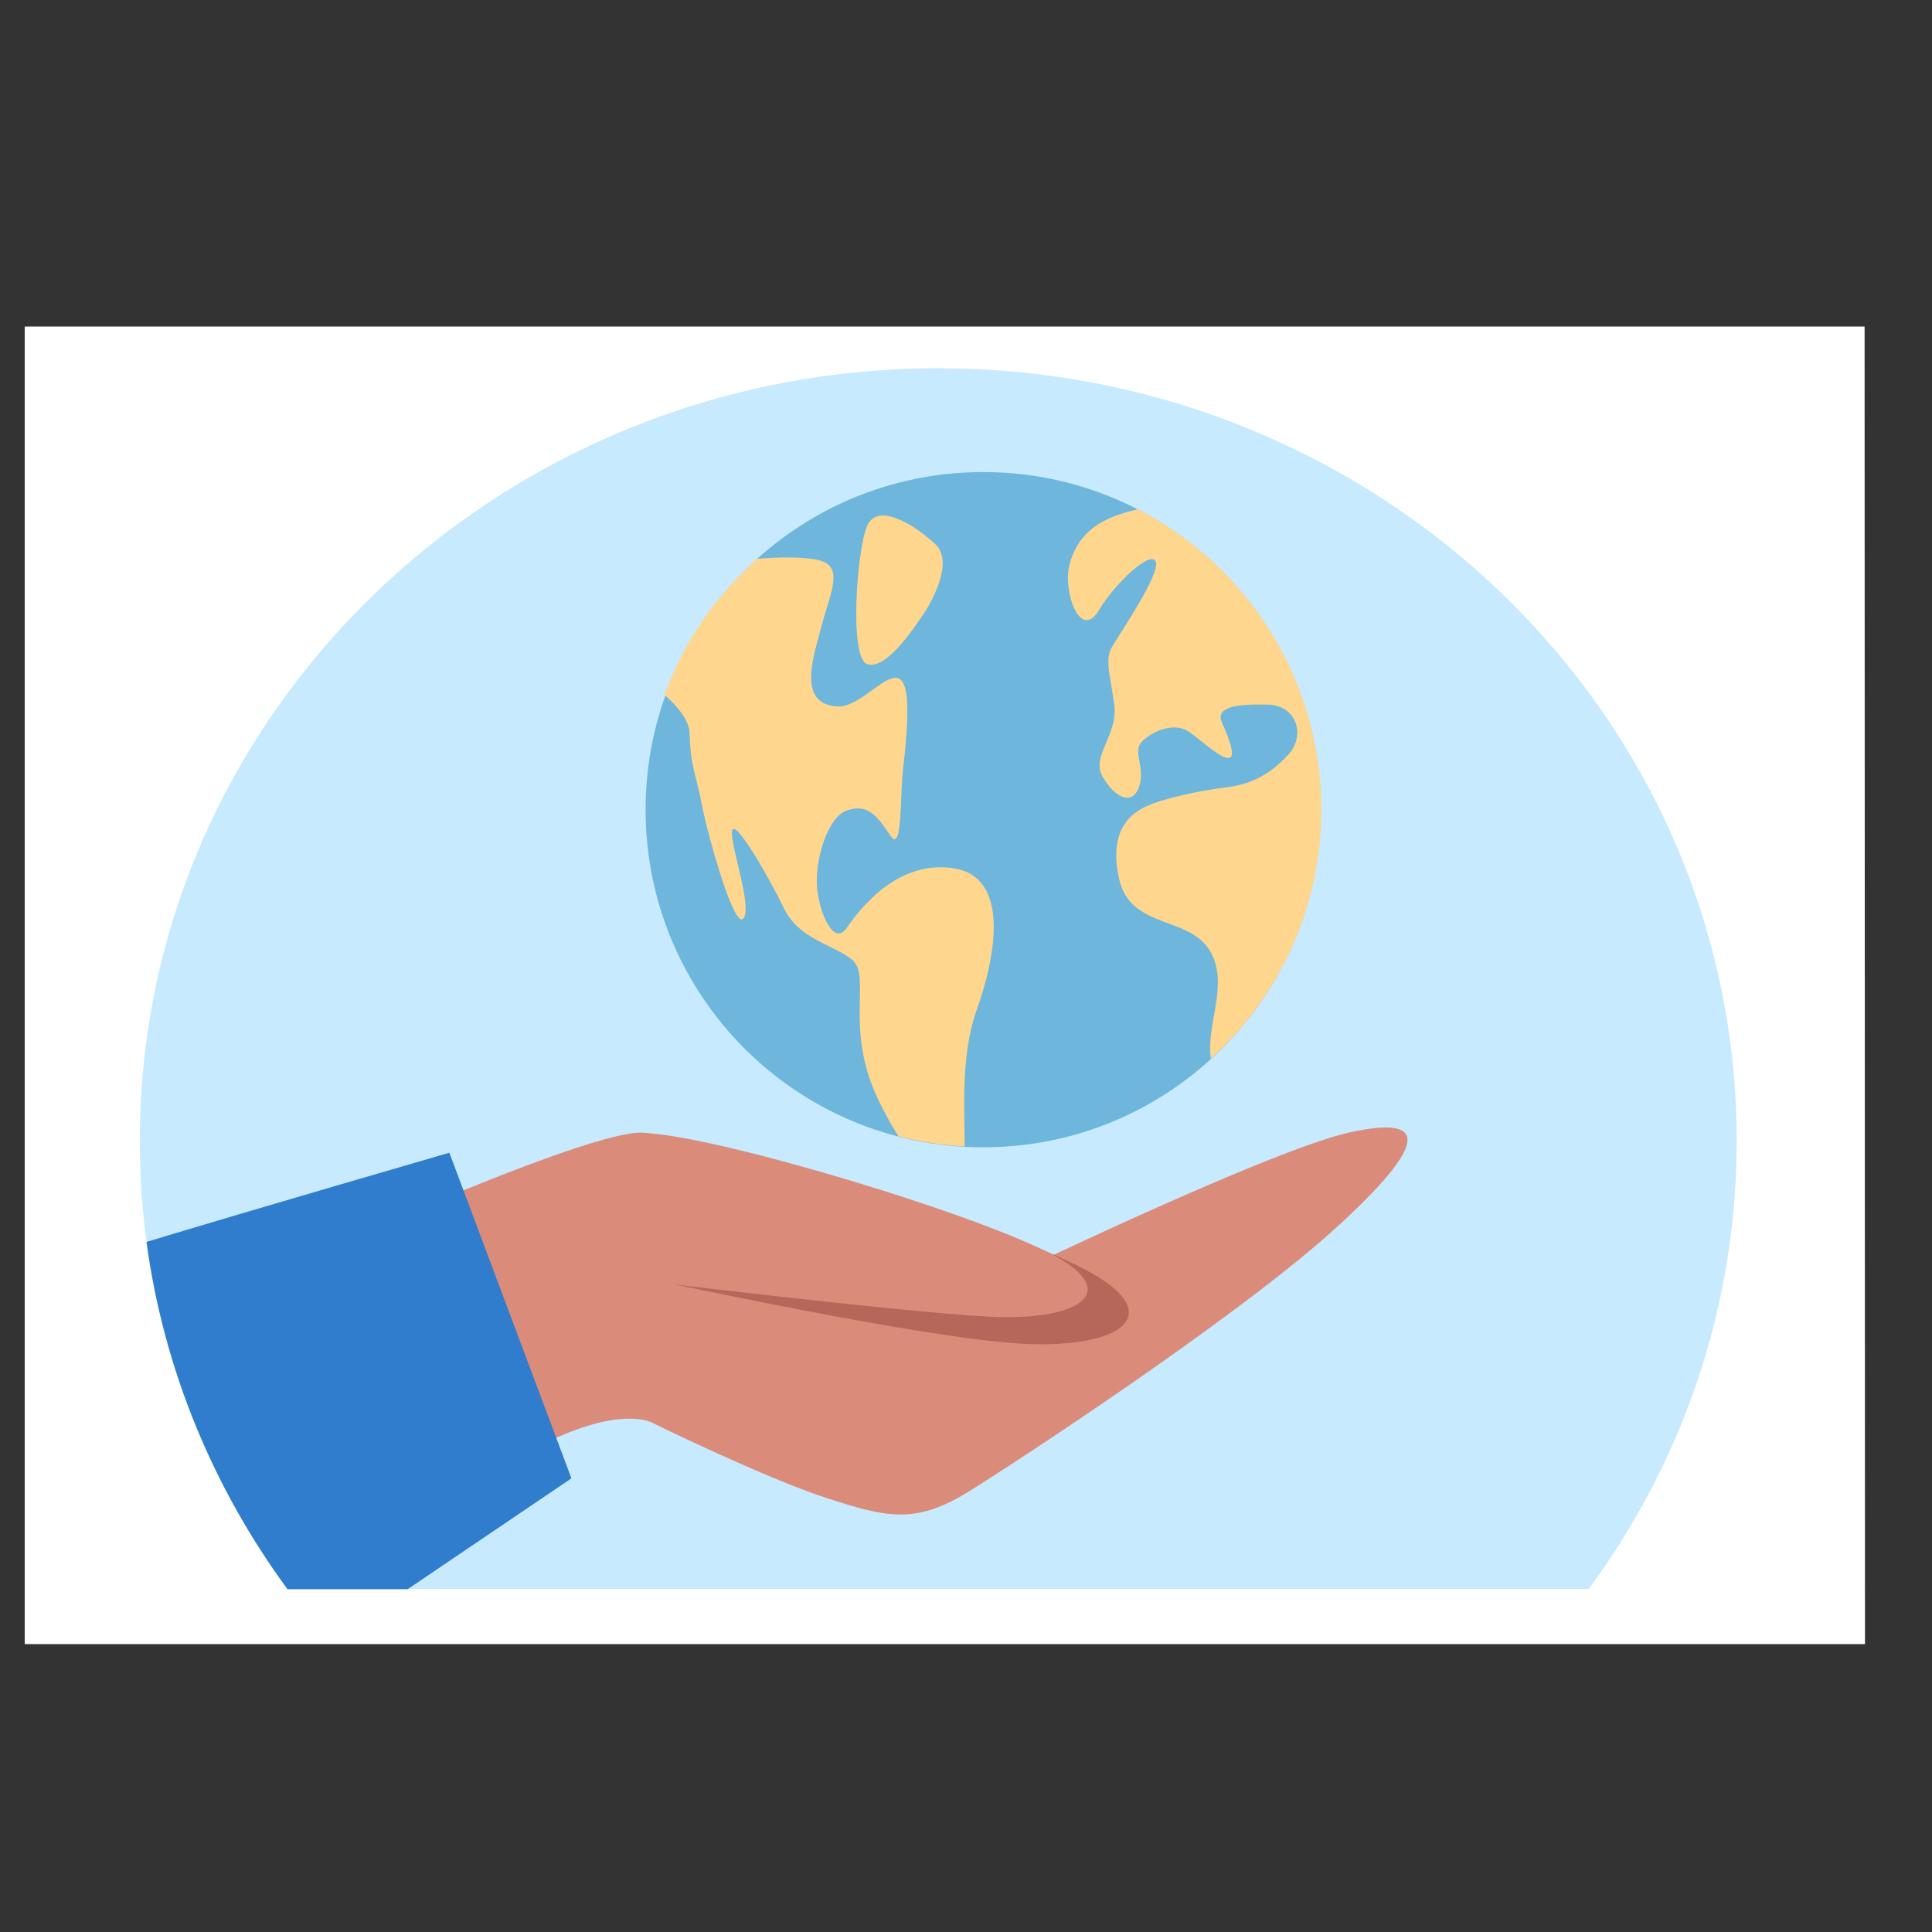
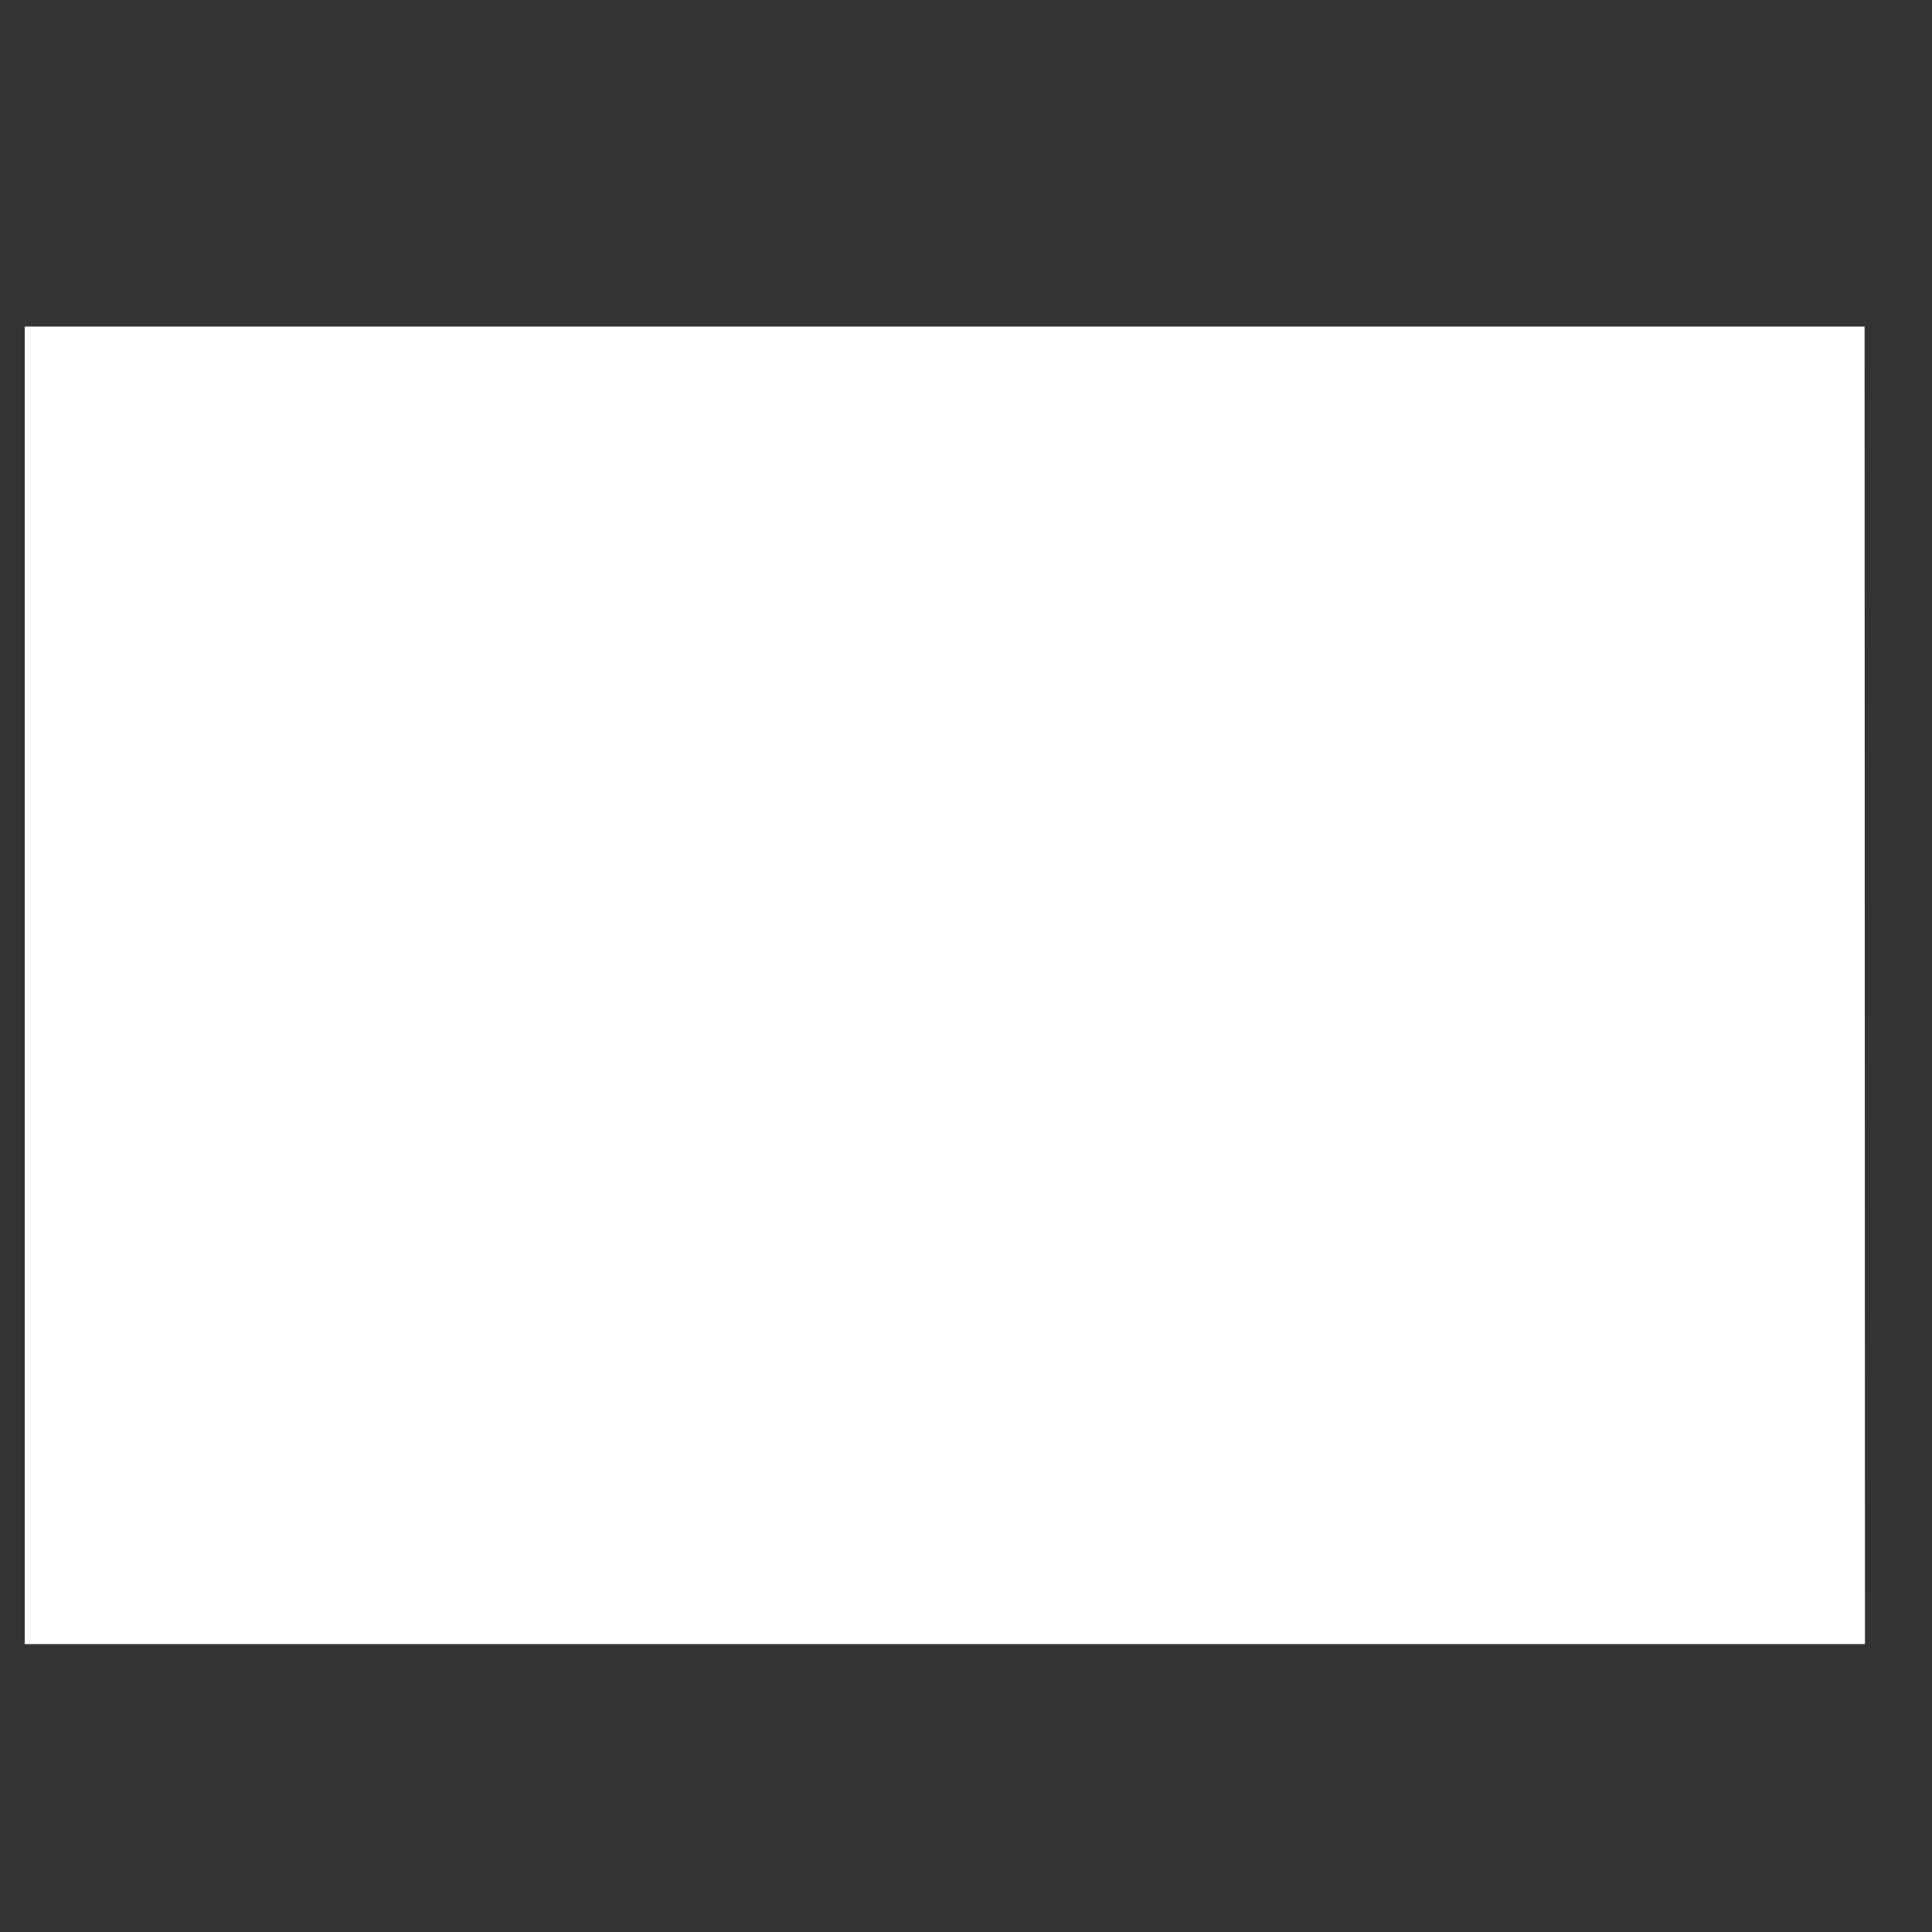
<svg xmlns="http://www.w3.org/2000/svg" version="1.1" id="svg2" xml:space="preserve" width="666.7" height="666.7" viewBox="0 0 666.7 666.7">
  <rect x="0" y="0" width="666.7" height="666.7" fill="#333333" stroke="none" />
  <defs id="defs6">
    <clipPath clipPathUnits="userSpaceOnUse" id="clipPath20">
-       <path d="M0 500H500V0H0Z" id="path18" />
-     </clipPath>
+       </clipPath>
  </defs>
  <g id="g10" transform="matrix(1.333,0,0,-1.333,0,666.667)">
    <path d="M482.8 74.5H6.4v341.1h476.3z" id="path12" fill="#fff" />
    <g id="g14">
      <g id="g16" clip-path="url(#clipPath20)">
        <g id="g22" transform="translate(411.29,88.789)">
          <path d="m0 0c24.1 32.7 38.3 72.8 38.3 116 0 110.5-92.5 200-206.7 200-114.1 0-206.7-89.6-206.7-200 0-43.2 14.2-83.3 38.3-116z" id="path24" fill="#c7eaff" />
        </g>
        <g id="g26" transform="translate(341.932,290.516)">
          <path d="m0 0c0-48.3-39.1-87.4-87.4-87.4-48.3 0-87.4 39.1-87.4 87.4 0 48.3 39.1 87.4 87.4 87.4C-39.1 87.4 0 48.3 0 0" id="path28" fill="#6eb6db" />
        </g>
        <g id="g30" transform="translate(342.058,290.516)">
          <path d="m0 0c0 33.9-19.3 63.3-47.5 77.8-6.2-1.6-14.9-3.8-17.7-14.4-1.8-6.7 2.8-20.2 7.8-11.5 3.7 6.3 13.1 15.3 14.5 12.4 1.5-2.9-9.2-18.6-11.2-22-2.1-3.3-0.5-7.5 0.5-15.2 1-7.7-6-13.2-3.1-18.4 2.9-5.2 7.5-7.9 9.4-3.1 1.9 4.8-1.3 8.9 0.4 11.4 1.7 2.5 8.4 6.3 12.9 3 4.6-3.3 15.9-14.4 8.3 2.5-1.9 4.2 4.1 4.9 11.8 4.7 7.7-0.2 9.8-8.1 5.4-12.9-4.4-4.8-9.1-7.6-15.9-8.5-6.9-0.8-16.7-2.9-21.3-5.1-7.3-3.6-8.4-10.6-6.7-18.4 3.1-14.4 20.3-8.9 24.7-21.2 2.9-8.2-2.1-17.3-0.9-25.6C-11-48.5 0-25.5 0 0" id="path32" fill="#ffd68e" />
        </g>
        <g id="g34" transform="translate(239.484,341.8)">
-           <path d="m0 0c0.3 0.4 7.9 12.3 2.8 17.3-5.2 5-15.1 11.2-17.8 4.9-2.7-6.2-4.7-34.2 0-35.8C-10.3-15.1-3.7-5.6 0 0" id="path36" fill="#ffd68e" />
-         </g>
+           </g>
        <g id="g38" transform="translate(246.923,275.341)">
-           <path d="m0 0c-14.6 2.3-24.4-10.6-27.7-15.4-3.3-4.8-7 3.3-7.7 10.4-0.6 6.9 2.6 18.3 7.8 20 5.2 1.7 7.5-1 11.2-6.6 3.2-4.6 2.4 10.6 3.3 17.7 4.8 40.8-7.5 15.3-17 15.8-11 0.6-5.9 13.8-3.9 21.7 2.1 7.9 5.7 14.7-1.1 16.2-4.5 1-11.5 0.7-15.9 0.3-0.6-0.6-1.3-1.2-1.9-1.8-0.1 0-0.1-0.1-0.2-0.2-0.5-0.5-1.1-1.1-1.6-1.6-0.1-0.1-0.2-0.2-0.4-0.4-0.5-0.5-1-1-1.5-1.5-0.1-0.1-0.2-0.2-0.3-0.3-1.1-1.3-2.3-2.5-3.3-3.9-0.1-0.1-0.1-0.2-0.2-0.2-0.5-0.6-0.9-1.2-1.4-1.7-0.1-0.1-0.2-0.2-0.3-0.3-0.5-0.6-0.9-1.2-1.4-1.9 0 0-0.1-0.1-0.1-0.1-1-1.4-2-2.8-2.9-4.3-0.1-0.1-0.1-0.2-0.2-0.2-0.4-0.7-0.8-1.3-1.2-2-0.1-0.1-0.1-0.2-0.2-0.3-1.3-2.2-2.5-4.5-3.6-6.9 0-0.1-0.1-0.2-0.1-0.2-0.3-0.7-0.7-1.5-1-2.2 0-0.1 0-0.1-0.1-0.2-0.7-1.6-1.4-3.3-2-5v0c3.5-3.1 6.4-6.6 6.5-10 0.2-8.7 1.9-11.4 3.1-18.1 1.2-6.7 8.3-32.7 10.8-29.8 2.5 2.9-3.5 19.2-2.9 22.7 0.6 3.5 9.6-12.1 13.5-20.2 4-8.1 12.9-9.2 17.7-13.3 4.8-4.2-2.1-17.7 6.5-35.8 1.9-4 3.7-7.2 5.4-9.8 5.5-1.4 11.2-2.3 17.1-2.6 0 9.3-1 23.3 2.9 34.7C11-22.7 14.6-2.3 0 0" id="path40" fill="#ffd68e" />
-         </g>
+           </g>
        <g id="g42" transform="translate(90.937,179.61)">
          <path d="m0 0c0 0 62.1 27.8 75.3 27.3 13.1-0.5 97.5-35.9 97.5-35.9 0 0 65.2 31.3 85.4 35.9 20.2 4.5 21.7-2-4-25.3-25.8-23.2-82.7-60.4-94.5-67.7-13.8-8.5-21.2-6.6-36.9-1.5-15.7 5.1-44.5 19.2-44.5 19.2 0 0-6.6 4.5-24.8-3.5-9.6-4.3-35.4-19.2-35.4-19.2z" id="path44" fill="#db8b7a" />
        </g>
        <g id="g46" transform="translate(169.505,168.747)">
          <path d="m0 0c0 0 69.8-15.2 95.4-16.5 25.6-1.3 38.3 7.8 15.3 19.6C83.4 16.9 7.5 39.9-4.9 37.3Z" id="path48" fill="#b7675a" />
        </g>
        <g id="g50" transform="translate(165.21,168.747)">
          <path d="m0 0c0 0 67.8-8.3 91.3-9.5 23.5-1.1 35.1 6.8 14 17.1C80.3 19.7 9.9 40.2-1.5 37.9Z" id="path52" fill="#db8b7a" />
        </g>
        <g id="g54" transform="translate(116.326,201.716)">
          <path d="m0 0c0 0-53.1-15.4-78.4-23.1 4.5-33.2 17.4-63.9 36.5-89.9h31.1l42.4 28.7z" id="path56" fill="#2f7dcc" />
        </g>
      </g>
    </g>
  </g>
</svg>